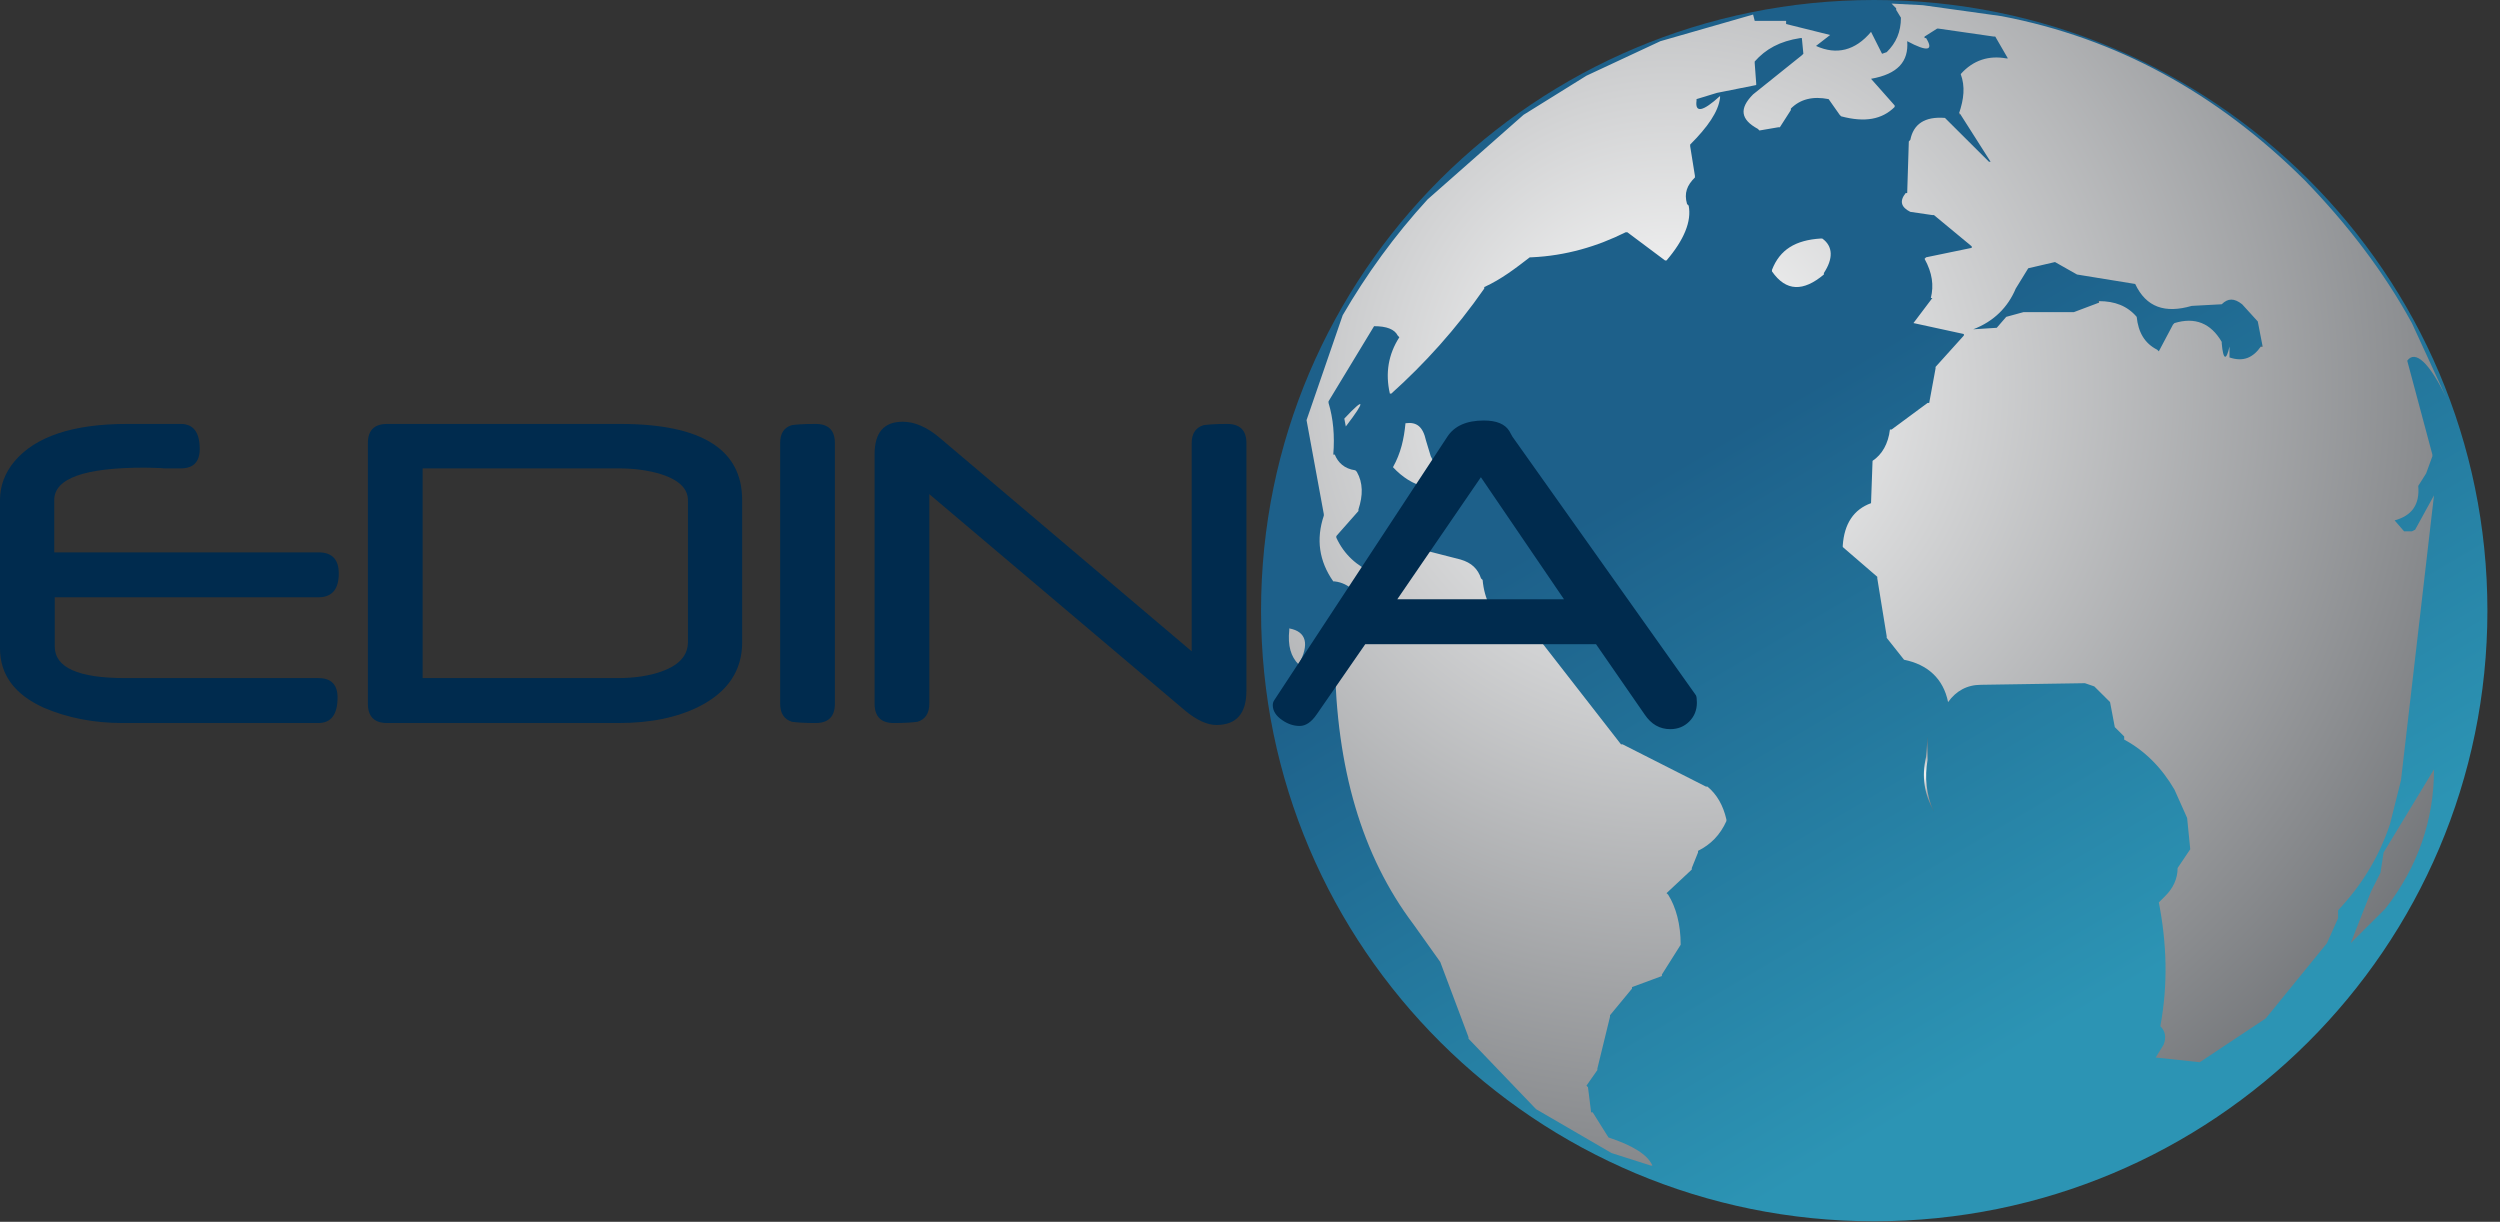
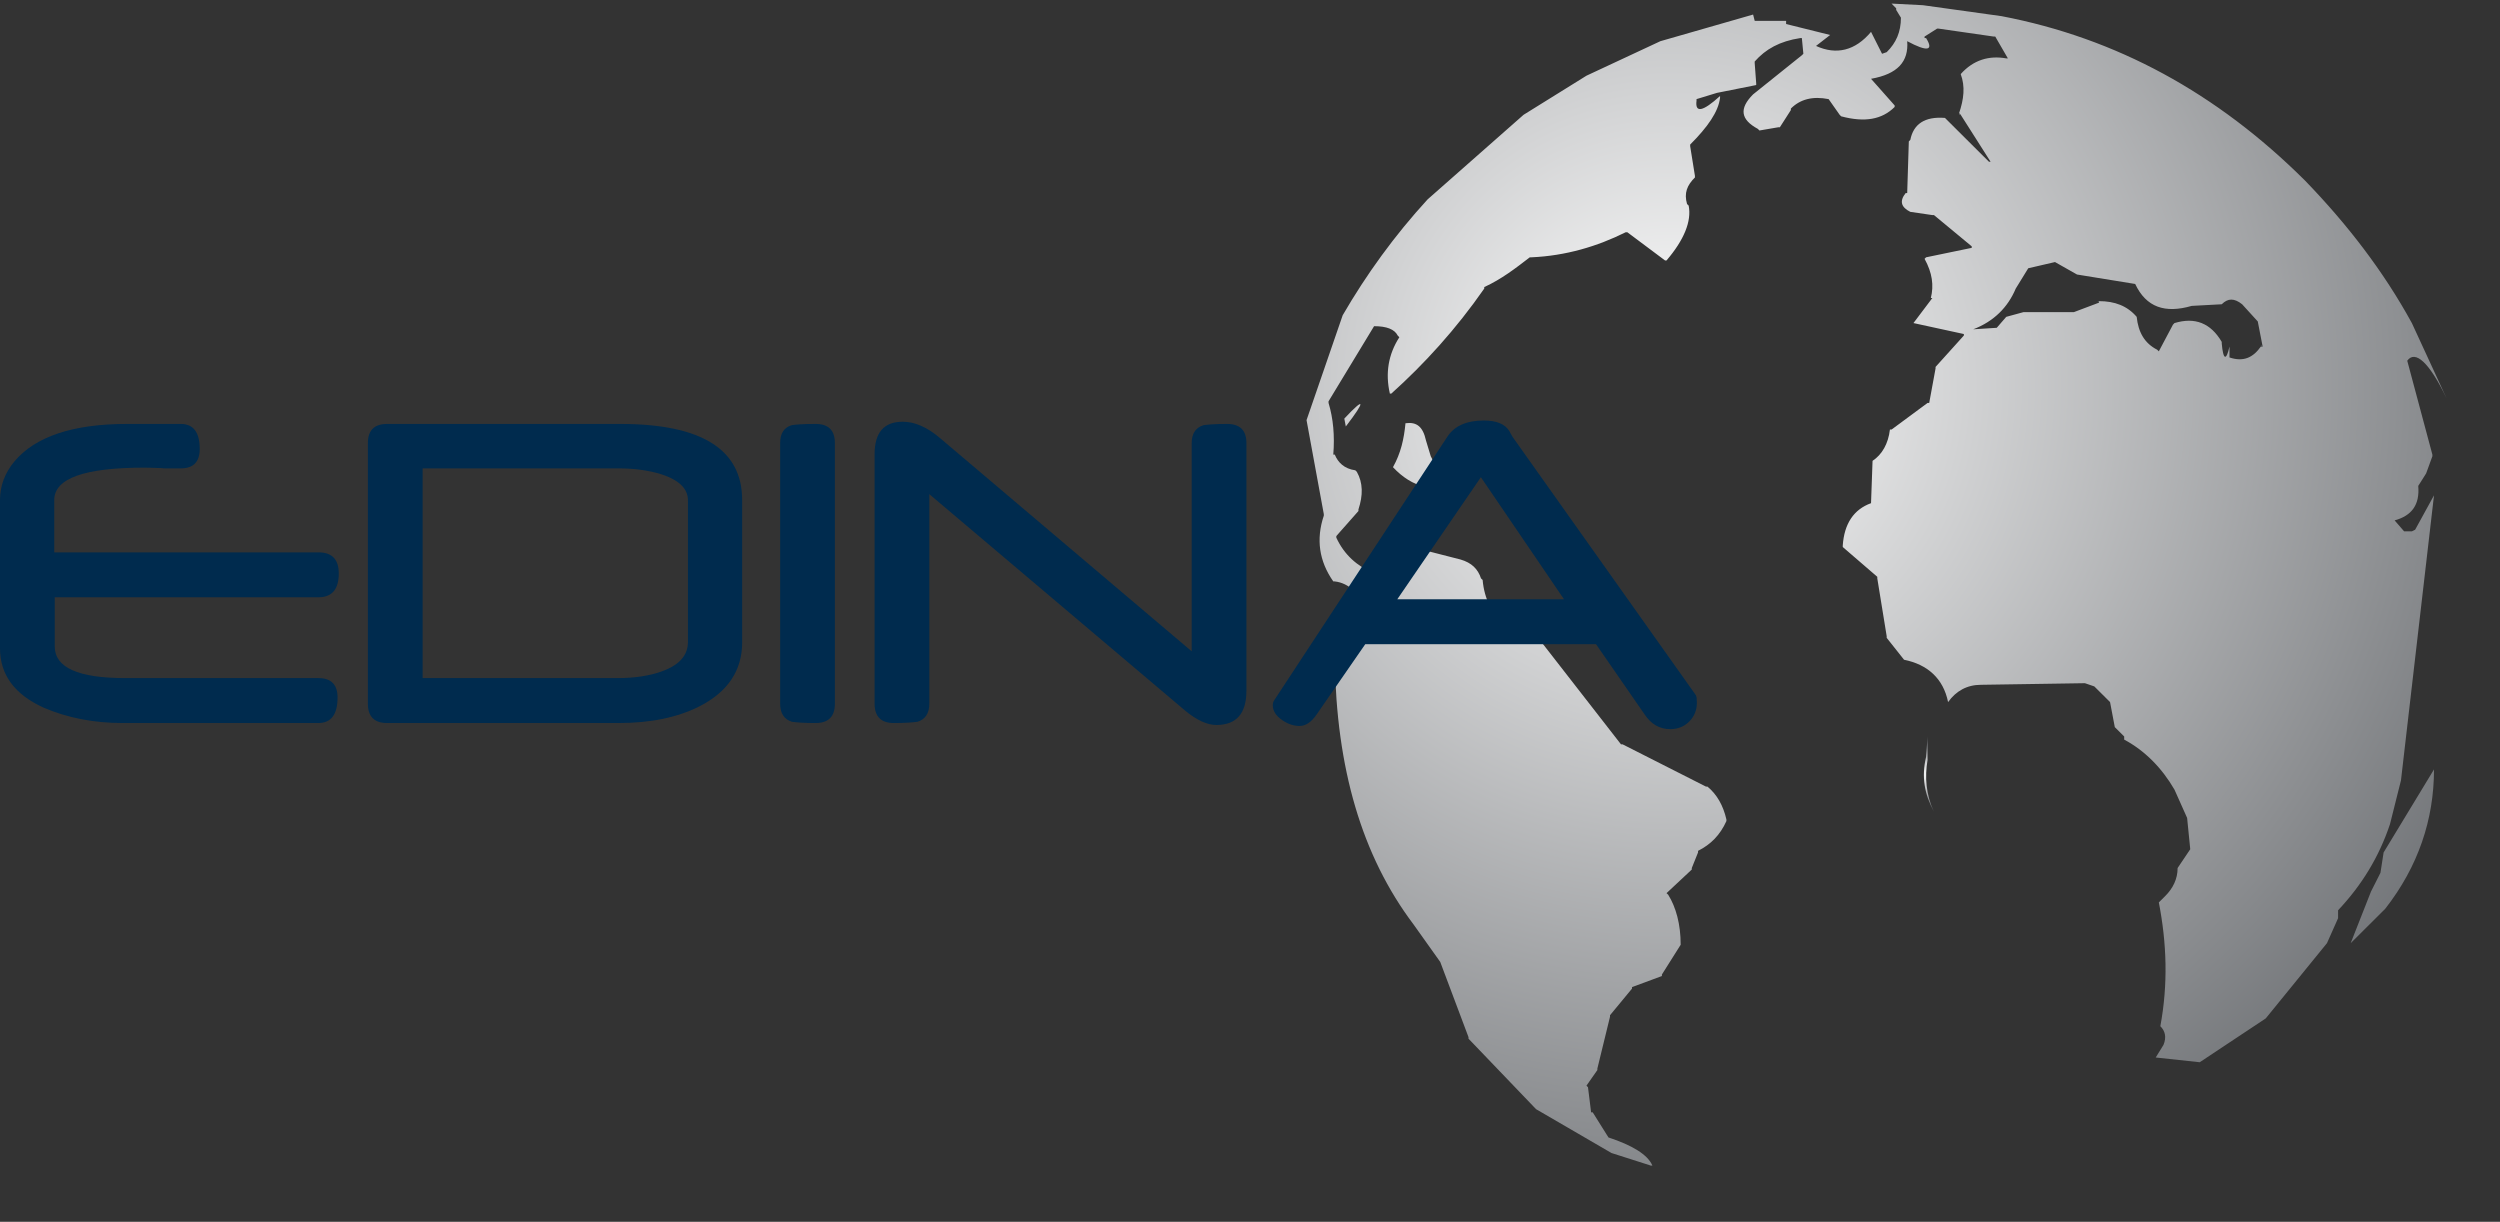
<svg xmlns="http://www.w3.org/2000/svg" width="133" height="65" viewBox="0 0 133 65" fill="none">
  <rect x="0" y="0" width="133" height="65" fill="#333333" stroke="none" />
-   <path d="M99.709 64.972C117.725 64.972 132.33 50.428 132.33 32.486C132.33 14.545 117.725 0 99.709 0C81.693 0 67.088 14.545 67.088 32.486C67.088 50.428 81.693 64.972 99.709 64.972Z" fill="url(#paint0_linear)" />
  <path d="M84.4 4.027L81.053 6.108L75.949 10.607C74.192 12.523 72.688 14.604 71.431 16.771L69.508 22.351L70.427 27.353V27.433C70.007 28.685 70.174 29.852 70.931 30.932H71.012C71.764 31.018 72.35 31.601 72.769 32.516L71.764 33.933H71.684C71.597 34.436 71.345 34.848 71.093 35.099H71.012C71.093 40.851 72.436 45.511 75.197 49.175L76.621 51.176L78.125 55.178V55.258L81.719 59.008L85.732 61.341L87.827 62.01H87.907C87.66 61.422 86.822 60.924 85.57 60.512L84.732 59.175H84.647L84.481 57.842L84.4 57.757L84.98 56.927V56.847L85.652 54.091V54.011L86.823 52.594V52.514L88.413 51.925V51.845L89.412 50.261C89.412 49.175 89.165 48.266 88.746 47.596L88.659 47.516L90.003 46.259V46.179L90.336 45.35V45.265C91.007 44.928 91.507 44.431 91.845 43.681V43.596C91.673 42.846 91.341 42.264 90.835 41.846H90.755L86.323 39.599H86.237L81.638 33.688L81.552 33.602L80.214 33.431H80.134C79.376 32.682 78.962 31.853 78.876 30.852L78.79 30.771C78.624 30.269 78.291 29.937 77.7 29.766L75.11 29.102L75.03 29.017L73.187 30.434L73.101 30.514C72.183 30.102 71.516 29.519 71.092 28.604V28.518L72.269 27.186V27.101C72.516 26.352 72.516 25.688 72.183 25.1L72.102 25.02C71.517 24.94 71.178 24.602 71.011 24.185H70.931C71.011 23.185 70.931 22.27 70.678 21.435V21.35L73.101 17.353C73.773 17.353 74.192 17.519 74.358 17.851L74.445 17.942C73.859 18.851 73.692 19.852 73.94 20.938H74.02C75.782 19.354 77.453 17.519 78.962 15.352V15.272C79.876 14.855 80.627 14.272 81.385 13.689H81.472C83.309 13.608 84.98 13.106 86.484 12.357H86.576L88.579 13.855H88.66C89.584 12.774 90.003 11.774 89.837 10.939L89.75 10.853C89.584 10.27 89.75 9.858 90.17 9.441V9.355L89.917 7.777V7.691C90.836 6.771 91.427 5.941 91.507 5.192V5.107C90.588 5.942 90.17 6.023 90.255 5.359V5.273L91.341 4.941L93.43 4.524V4.438L93.35 3.358V3.272C93.935 2.609 94.687 2.192 95.773 2.026H95.859L95.939 2.86L95.859 2.94L93.264 5.021C92.512 5.776 92.598 6.359 93.516 6.856L93.603 6.942L94.602 6.771H94.688L95.274 5.856V5.776C95.773 5.273 96.445 5.107 97.283 5.273L97.869 6.107L97.949 6.188C99.206 6.524 100.125 6.359 100.796 5.69V5.61L99.539 4.192C100.962 3.941 101.548 3.272 101.463 2.191C102.548 2.774 102.886 2.694 102.467 2.025H102.386V1.945L103.053 1.523H103.139L106.067 1.945H106.147L106.819 3.106H106.733C105.814 2.941 104.976 3.192 104.31 3.941C104.557 4.61 104.476 5.273 104.224 6.022L104.31 6.107L105.9 8.606H105.814L103.472 6.273C102.387 6.188 101.796 6.605 101.629 7.44L101.549 7.525L101.463 10.27H101.382C101.044 10.693 101.13 11.024 101.629 11.271L102.8 11.442H102.887L104.896 13.106V13.186L102.467 13.689L102.387 13.769C102.801 14.523 102.887 15.187 102.72 15.855H102.801L101.796 17.187L104.477 17.77V17.85L102.972 19.52V19.6L102.634 21.435H102.548L100.63 22.853H100.544C100.457 23.602 100.125 24.185 99.62 24.517L99.539 26.769C98.621 27.101 98.116 27.855 98.035 29.016V29.102L99.872 30.686V30.771L100.372 33.848V33.933L101.296 35.099C102.548 35.351 103.386 36.1 103.638 37.352C104.057 36.763 104.642 36.431 105.395 36.431L110.917 36.346L111.417 36.517L112.255 37.351L112.507 38.683L113.007 39.181V39.347C114.098 39.93 115.011 40.85 115.683 42.011L116.355 43.514L116.521 45.179L115.849 46.179C115.849 46.762 115.602 47.26 115.183 47.677L114.85 48.009C115.269 50.175 115.349 52.342 114.93 54.595C115.183 54.841 115.269 55.178 115.097 55.59L114.684 56.259L117.026 56.511L120.539 54.178L123.795 50.176L124.386 48.849V48.427C125.643 47.095 126.561 45.597 127.147 43.847L127.732 41.514L129.489 26.352L128.485 28.182L128.312 28.268H127.899L127.394 27.685C128.312 27.434 128.737 26.851 128.651 25.85L129.07 25.186L129.403 24.272V24.186L128.065 19.19C128.485 18.607 129.237 19.27 130.155 21.185L128.312 17.189C126.808 14.439 124.885 11.94 122.629 9.608C117.939 4.942 112.588 2.026 106.485 0.86L102.3 0.277L100.63 0.191L100.877 0.443V0.528L101.129 0.94C101.129 1.695 100.877 2.278 100.372 2.775L100.125 2.861L99.539 1.695C98.701 2.695 97.702 2.941 96.612 2.444L97.364 1.861L95.021 1.278V1.111H93.351L93.265 0.774L88.333 2.191L84.4 4.027ZM116.601 16.273L118.196 16.187C118.529 15.856 118.863 15.856 119.281 16.187L120.114 17.102L120.372 18.434H120.28C119.867 19.017 119.362 19.268 118.609 19.017V18.434C118.443 19.188 118.277 19.188 118.196 18.268V18.188C117.61 17.188 116.772 16.856 115.681 17.188L115.601 17.273L114.849 18.691L114.762 18.605C114.097 18.268 113.758 17.685 113.672 16.856C113.172 16.273 112.506 16.021 111.668 16.021V16.101L110.331 16.605H107.651L106.732 16.856L106.227 17.439L104.975 17.519C106.066 17.102 106.818 16.353 107.237 15.353L107.902 14.272L109.326 13.941L110.497 14.604L113.592 15.107C114.178 16.353 115.182 16.685 116.601 16.273Z" fill="url(#paint1_radial)" />
  <path d="M111.669 16.022H111.589L111.669 16.102V16.022Z" fill="url(#paint2_radial)" />
  <path d="M120.281 18.354V18.434H120.372L120.281 18.354Z" fill="url(#paint3_radial)" />
  <path d="M104.309 6.108L104.224 6.023V6.108H104.309Z" fill="url(#paint4_radial)" />
  <path d="M71.597 22.688C72.688 21.27 72.602 21.104 71.517 22.27L71.597 22.688Z" fill="url(#paint5_radial)" />
  <path d="M75.863 23.436C75.697 22.687 75.364 22.436 74.772 22.516C74.692 23.351 74.526 24.105 74.106 24.854C75.111 25.935 76.368 26.272 77.873 25.769C77.035 25.523 76.449 25.02 76.116 24.271L75.863 23.436Z" fill="url(#paint6_radial)" />
-   <path d="M68.589 33.431V33.516C68.503 34.351 68.67 34.934 69.089 35.351C69.674 34.271 69.508 33.602 68.589 33.431Z" fill="url(#paint7_radial)" />
-   <path d="M96.944 12.689H96.863C95.526 12.774 94.688 13.272 94.269 14.358V14.438C95.02 15.519 95.939 15.519 97.03 14.604V14.524C97.529 13.769 97.529 13.106 96.944 12.689Z" fill="url(#paint8_radial)" />
  <path d="M126.641 46.432L126.136 47.432L125.056 50.177L126.894 48.347C128.65 46.1 129.489 43.596 129.489 40.932L126.808 45.351L126.641 46.432Z" fill="url(#paint9_radial)" />
  <path d="M102.466 40.268C102.214 41.349 102.386 42.264 102.885 43.184C102.466 42.264 102.386 41.349 102.547 40.428V39.182L102.466 40.268Z" fill="url(#paint10_radial)" />
  <path d="M18.023 30.509C18.023 31.354 17.66 31.776 16.935 31.776H2.912V34.389C2.912 35.512 4.158 36.074 6.65 36.074H16.935C17.617 36.074 17.958 36.418 17.958 37.106C17.958 38.012 17.617 38.465 16.935 38.465H6.519C4.997 38.465 3.603 38.195 2.335 37.654C0.778 36.95 0 35.896 0 34.493V26.603C0 25.845 0.258 25.157 0.774 24.539C1.893 23.215 3.892 22.553 6.768 22.553H9.615C10.288 22.553 10.625 22.998 10.625 23.886C10.625 24.574 10.288 24.918 9.615 24.918H9.195H8.933H8.788C8.692 24.918 8.64 24.914 8.631 24.905C8.412 24.896 8.225 24.89 8.067 24.886C7.91 24.882 7.779 24.879 7.674 24.879C4.482 24.879 2.886 25.454 2.886 26.603V29.386H16.947C17.665 29.386 18.023 29.76 18.023 30.509Z" fill="#002B4E" />
  <path d="M39.484 34.167C39.484 35.665 38.727 36.801 37.215 37.576C36.043 38.169 34.612 38.465 32.925 38.465H20.595C19.912 38.465 19.571 38.121 19.571 37.432V23.572C19.571 22.893 19.913 22.553 20.595 22.553H32.99C37.319 22.553 39.483 23.904 39.483 26.603V34.167H39.484ZM36.598 34.154V26.616C36.598 25.998 36.126 25.537 35.181 25.231C34.508 25.023 33.752 24.918 32.912 24.918H22.484V36.074H32.86C33.76 36.074 34.539 35.956 35.195 35.721C36.13 35.391 36.598 34.868 36.598 34.154Z" fill="#002B4E" />
  <path d="M44.416 37.433C44.416 38.121 44.074 38.465 43.392 38.465C43.095 38.465 42.842 38.459 42.631 38.446C42.422 38.432 42.255 38.417 42.133 38.4C41.714 38.269 41.504 37.947 41.504 37.433V23.572C41.504 23.058 41.709 22.741 42.121 22.619C42.217 22.601 42.37 22.586 42.58 22.573C42.79 22.56 43.061 22.553 43.393 22.553C44.075 22.553 44.416 22.893 44.416 23.572V37.433H44.416Z" fill="#002B4E" />
  <path d="M66.309 36.753C66.309 37.964 65.775 38.569 64.708 38.569C64.219 38.569 63.663 38.313 63.042 37.799L49.44 26.29V37.433C49.44 37.947 49.23 38.269 48.81 38.4C48.688 38.416 48.522 38.432 48.312 38.445C48.102 38.458 47.848 38.465 47.551 38.465C46.869 38.465 46.528 38.121 46.528 37.432V24.16C46.528 23.011 47.027 22.436 48.025 22.436C48.655 22.436 49.303 22.715 49.968 23.271L63.398 34.65V23.572C63.398 23.067 63.607 22.75 64.024 22.619C64.146 22.601 64.311 22.586 64.52 22.573C64.729 22.56 64.982 22.553 65.278 22.553C65.966 22.553 66.31 22.893 66.31 23.572V36.753H66.309Z" fill="#002B4E" />
  <path d="M90.274 37.38C90.274 37.781 90.138 38.116 89.867 38.386C89.596 38.656 89.26 38.791 88.857 38.791C88.297 38.791 87.843 38.53 87.493 38.007L84.909 34.272H72.631L70.047 38.007C69.767 38.416 69.466 38.621 69.142 38.621C68.819 38.621 68.508 38.517 68.21 38.308C67.878 38.082 67.712 37.816 67.712 37.511C67.712 37.415 67.739 37.328 67.791 37.25L76.999 23.233C77.375 22.658 78.022 22.371 78.94 22.371C79.623 22.371 80.077 22.562 80.305 22.946C80.322 22.971 80.342 23.009 80.364 23.056C80.385 23.104 80.419 23.163 80.462 23.232L90.222 36.988C90.257 37.05 90.274 37.18 90.274 37.38ZM83.204 31.881L78.783 25.388L74.336 31.881H83.204Z" fill="#002B4E" />
  <defs>
    <linearGradient id="paint0_linear" x1="112.027" y1="53.239" x2="93.673" y2="22.059" gradientUnits="userSpaceOnUse">
      <stop stop-color="#2C94B4" />
      <stop offset="1" stop-color="#1D608A" />
    </linearGradient>
    <radialGradient id="paint1_radial" cx="0" cy="0" r="1" gradientUnits="userSpaceOnUse" gradientTransform="translate(88.839 20.615) scale(55.298 55.07)">
      <stop stop-color="white" />
      <stop offset="1" stop-color="#5E6165" />
    </radialGradient>
    <radialGradient id="paint2_radial" cx="0" cy="0" r="1" gradientUnits="userSpaceOnUse" gradientTransform="translate(31.306 -1651.33) scale(0.083 0.083)">
      <stop stop-color="white" />
      <stop offset="1" stop-color="#5E6165" />
    </radialGradient>
    <radialGradient id="paint3_radial" cx="0" cy="0" r="1" gradientUnits="userSpaceOnUse" gradientTransform="translate(117.025 -1628.32) scale(0.084 0.083)">
      <stop stop-color="white" />
      <stop offset="1" stop-color="#5E6165" />
    </radialGradient>
    <radialGradient id="paint4_radial" cx="0" cy="0" r="1" gradientUnits="userSpaceOnUse" gradientTransform="translate(-41.236 -1749.82) scale(0.083 0.083)">
      <stop stop-color="white" />
      <stop offset="1" stop-color="#5E6165" />
    </radialGradient>
    <radialGradient id="paint5_radial" cx="0" cy="0" r="1" gradientUnits="userSpaceOnUse" gradientTransform="translate(88.838 20.615) scale(55.295 55.066)">
      <stop stop-color="white" />
      <stop offset="1" stop-color="#5E6165" />
    </radialGradient>
    <radialGradient id="paint6_radial" cx="0" cy="0" r="1" gradientUnits="userSpaceOnUse" gradientTransform="translate(88.839 20.614) scale(55.297 55.069)">
      <stop stop-color="white" />
      <stop offset="1" stop-color="#5E6165" />
    </radialGradient>
    <radialGradient id="paint7_radial" cx="0" cy="0" r="1" gradientUnits="userSpaceOnUse" gradientTransform="translate(88.84 20.615) scale(55.299 55.071)">
      <stop stop-color="white" />
      <stop offset="1" stop-color="#5E6165" />
    </radialGradient>
    <radialGradient id="paint8_radial" cx="0" cy="0" r="1" gradientUnits="userSpaceOnUse" gradientTransform="translate(88.84 20.615) scale(55.295 55.067)">
      <stop stop-color="white" />
      <stop offset="1" stop-color="#5E6165" />
    </radialGradient>
    <radialGradient id="paint9_radial" cx="0" cy="0" r="1" gradientUnits="userSpaceOnUse" gradientTransform="translate(88.838 20.615) scale(55.299 55.07)">
      <stop stop-color="white" />
      <stop offset="1" stop-color="#5E6165" />
    </radialGradient>
    <radialGradient id="paint10_radial" cx="0" cy="0" r="1" gradientUnits="userSpaceOnUse" gradientTransform="translate(102.627 41.178) scale(2.007 1.999)">
      <stop stop-color="white" />
      <stop offset="1" stop-color="#5E6165" />
    </radialGradient>
  </defs>
</svg>